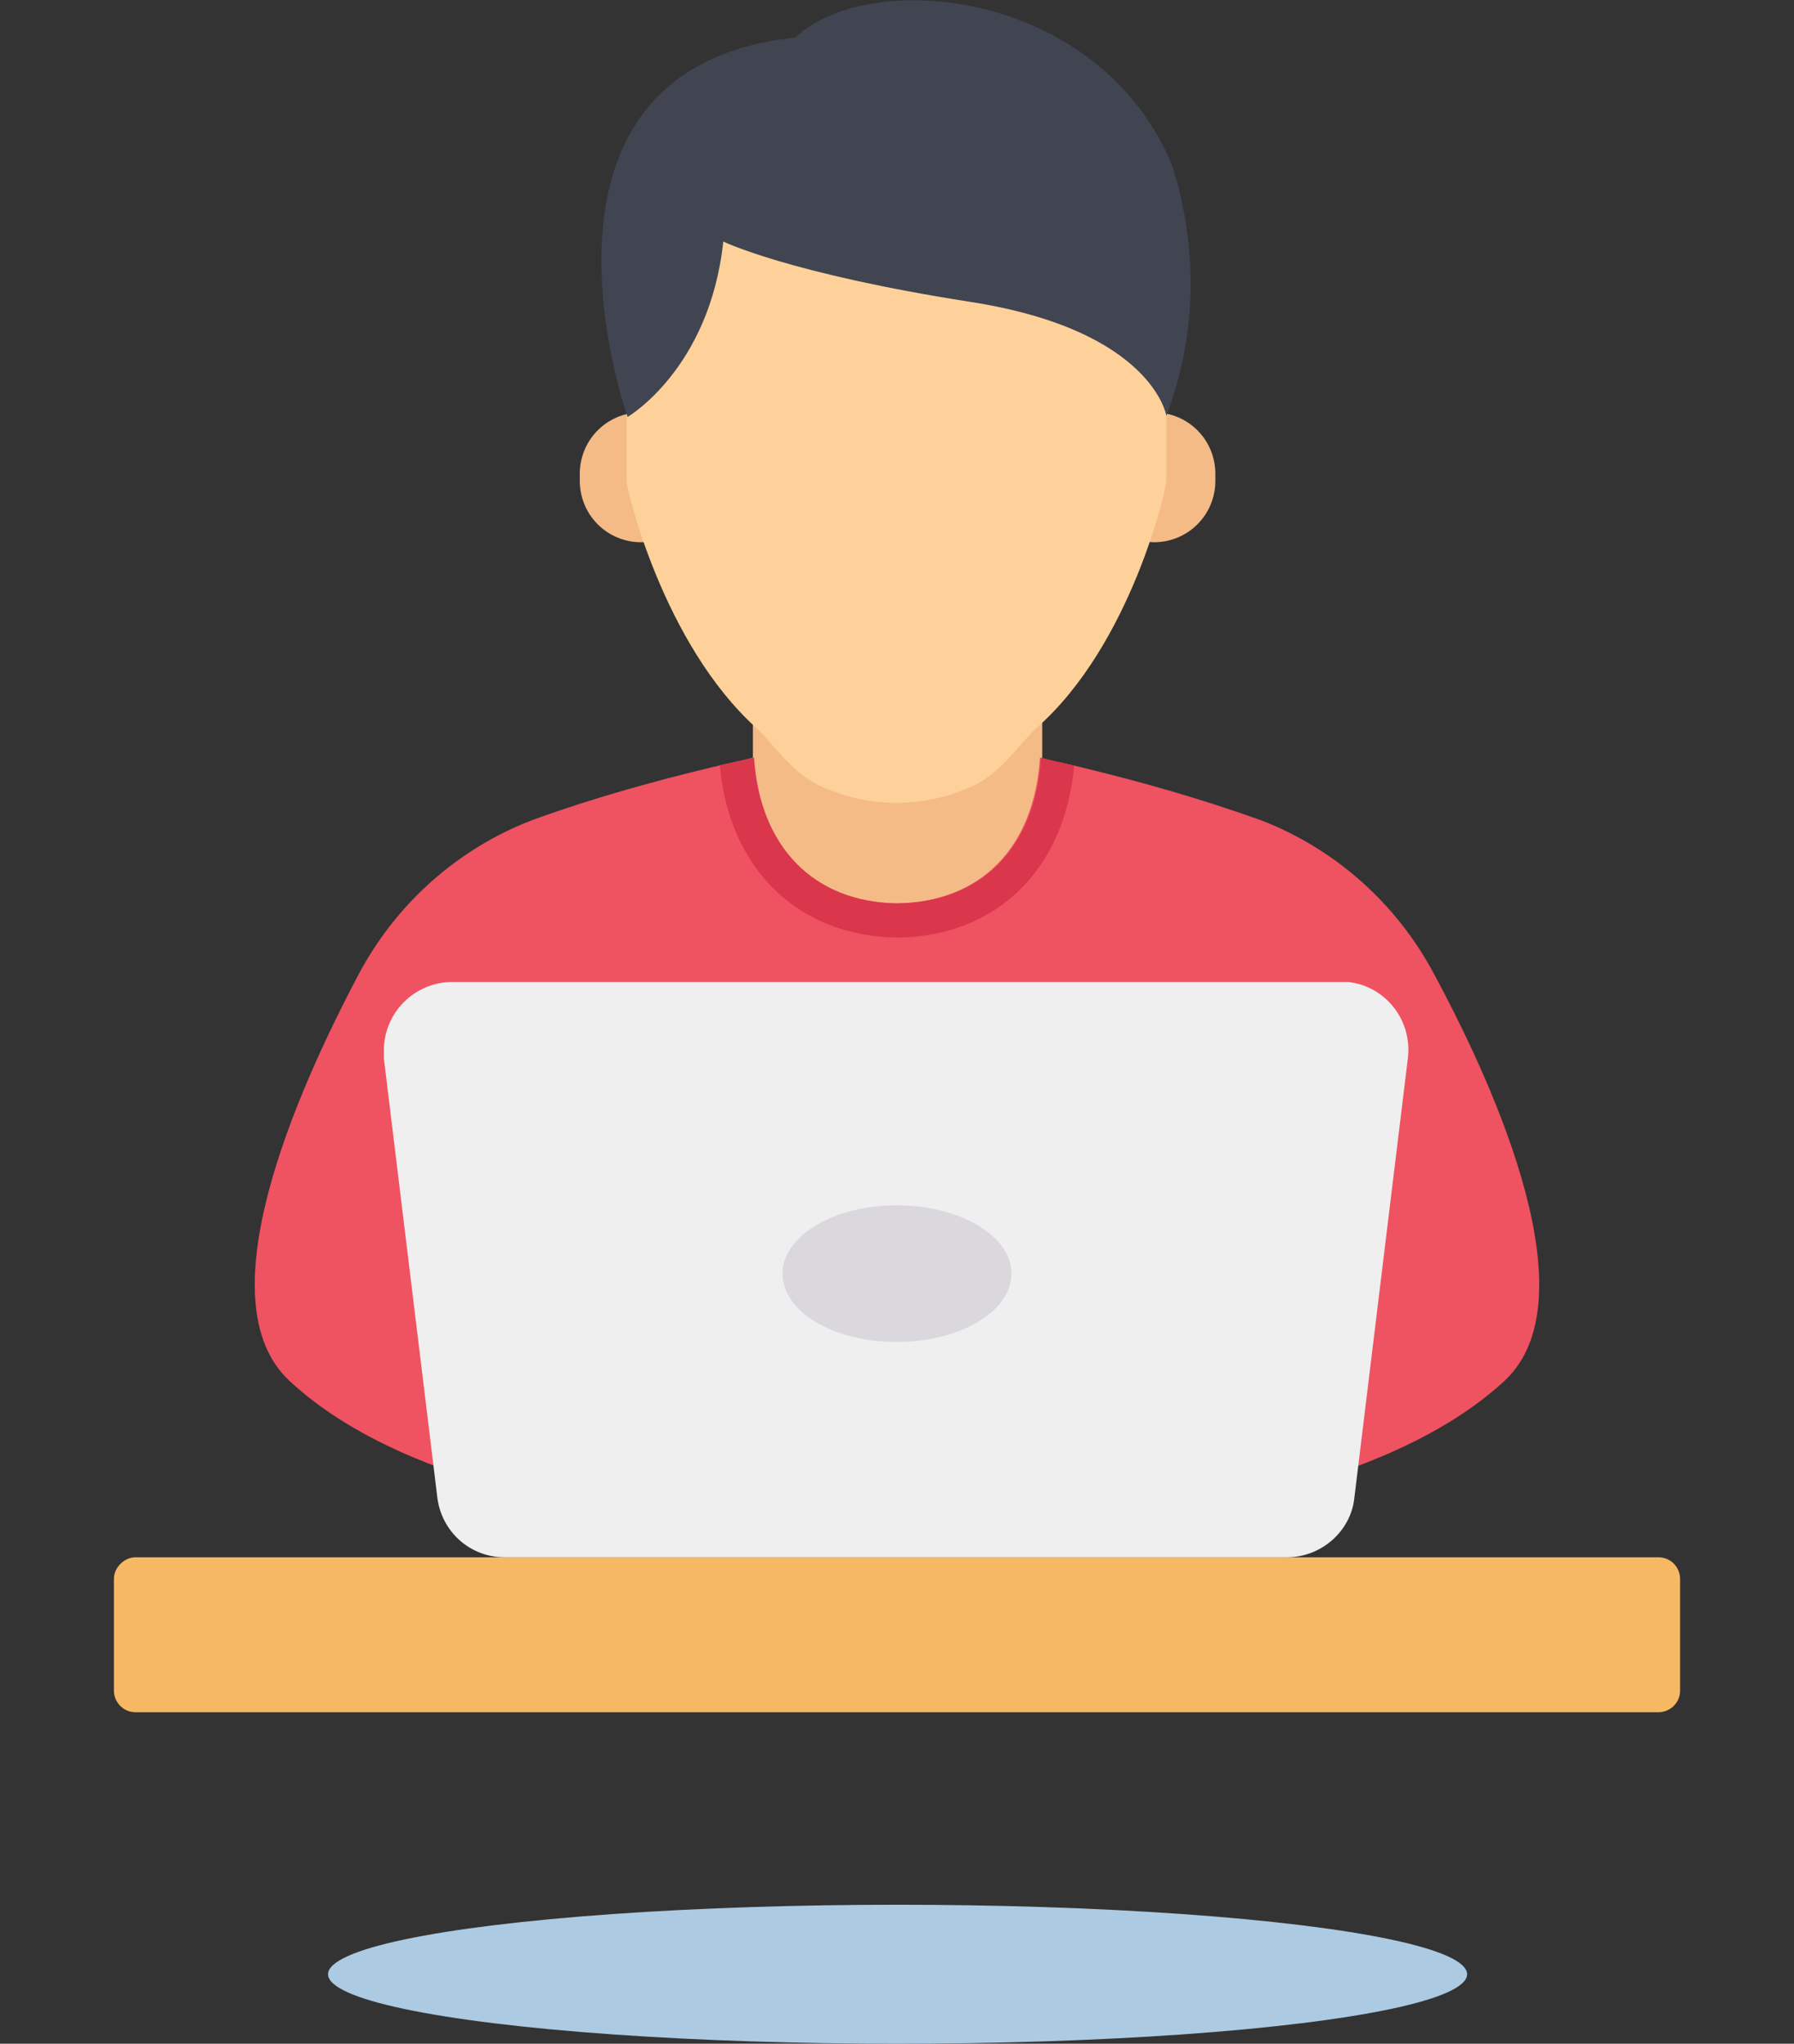
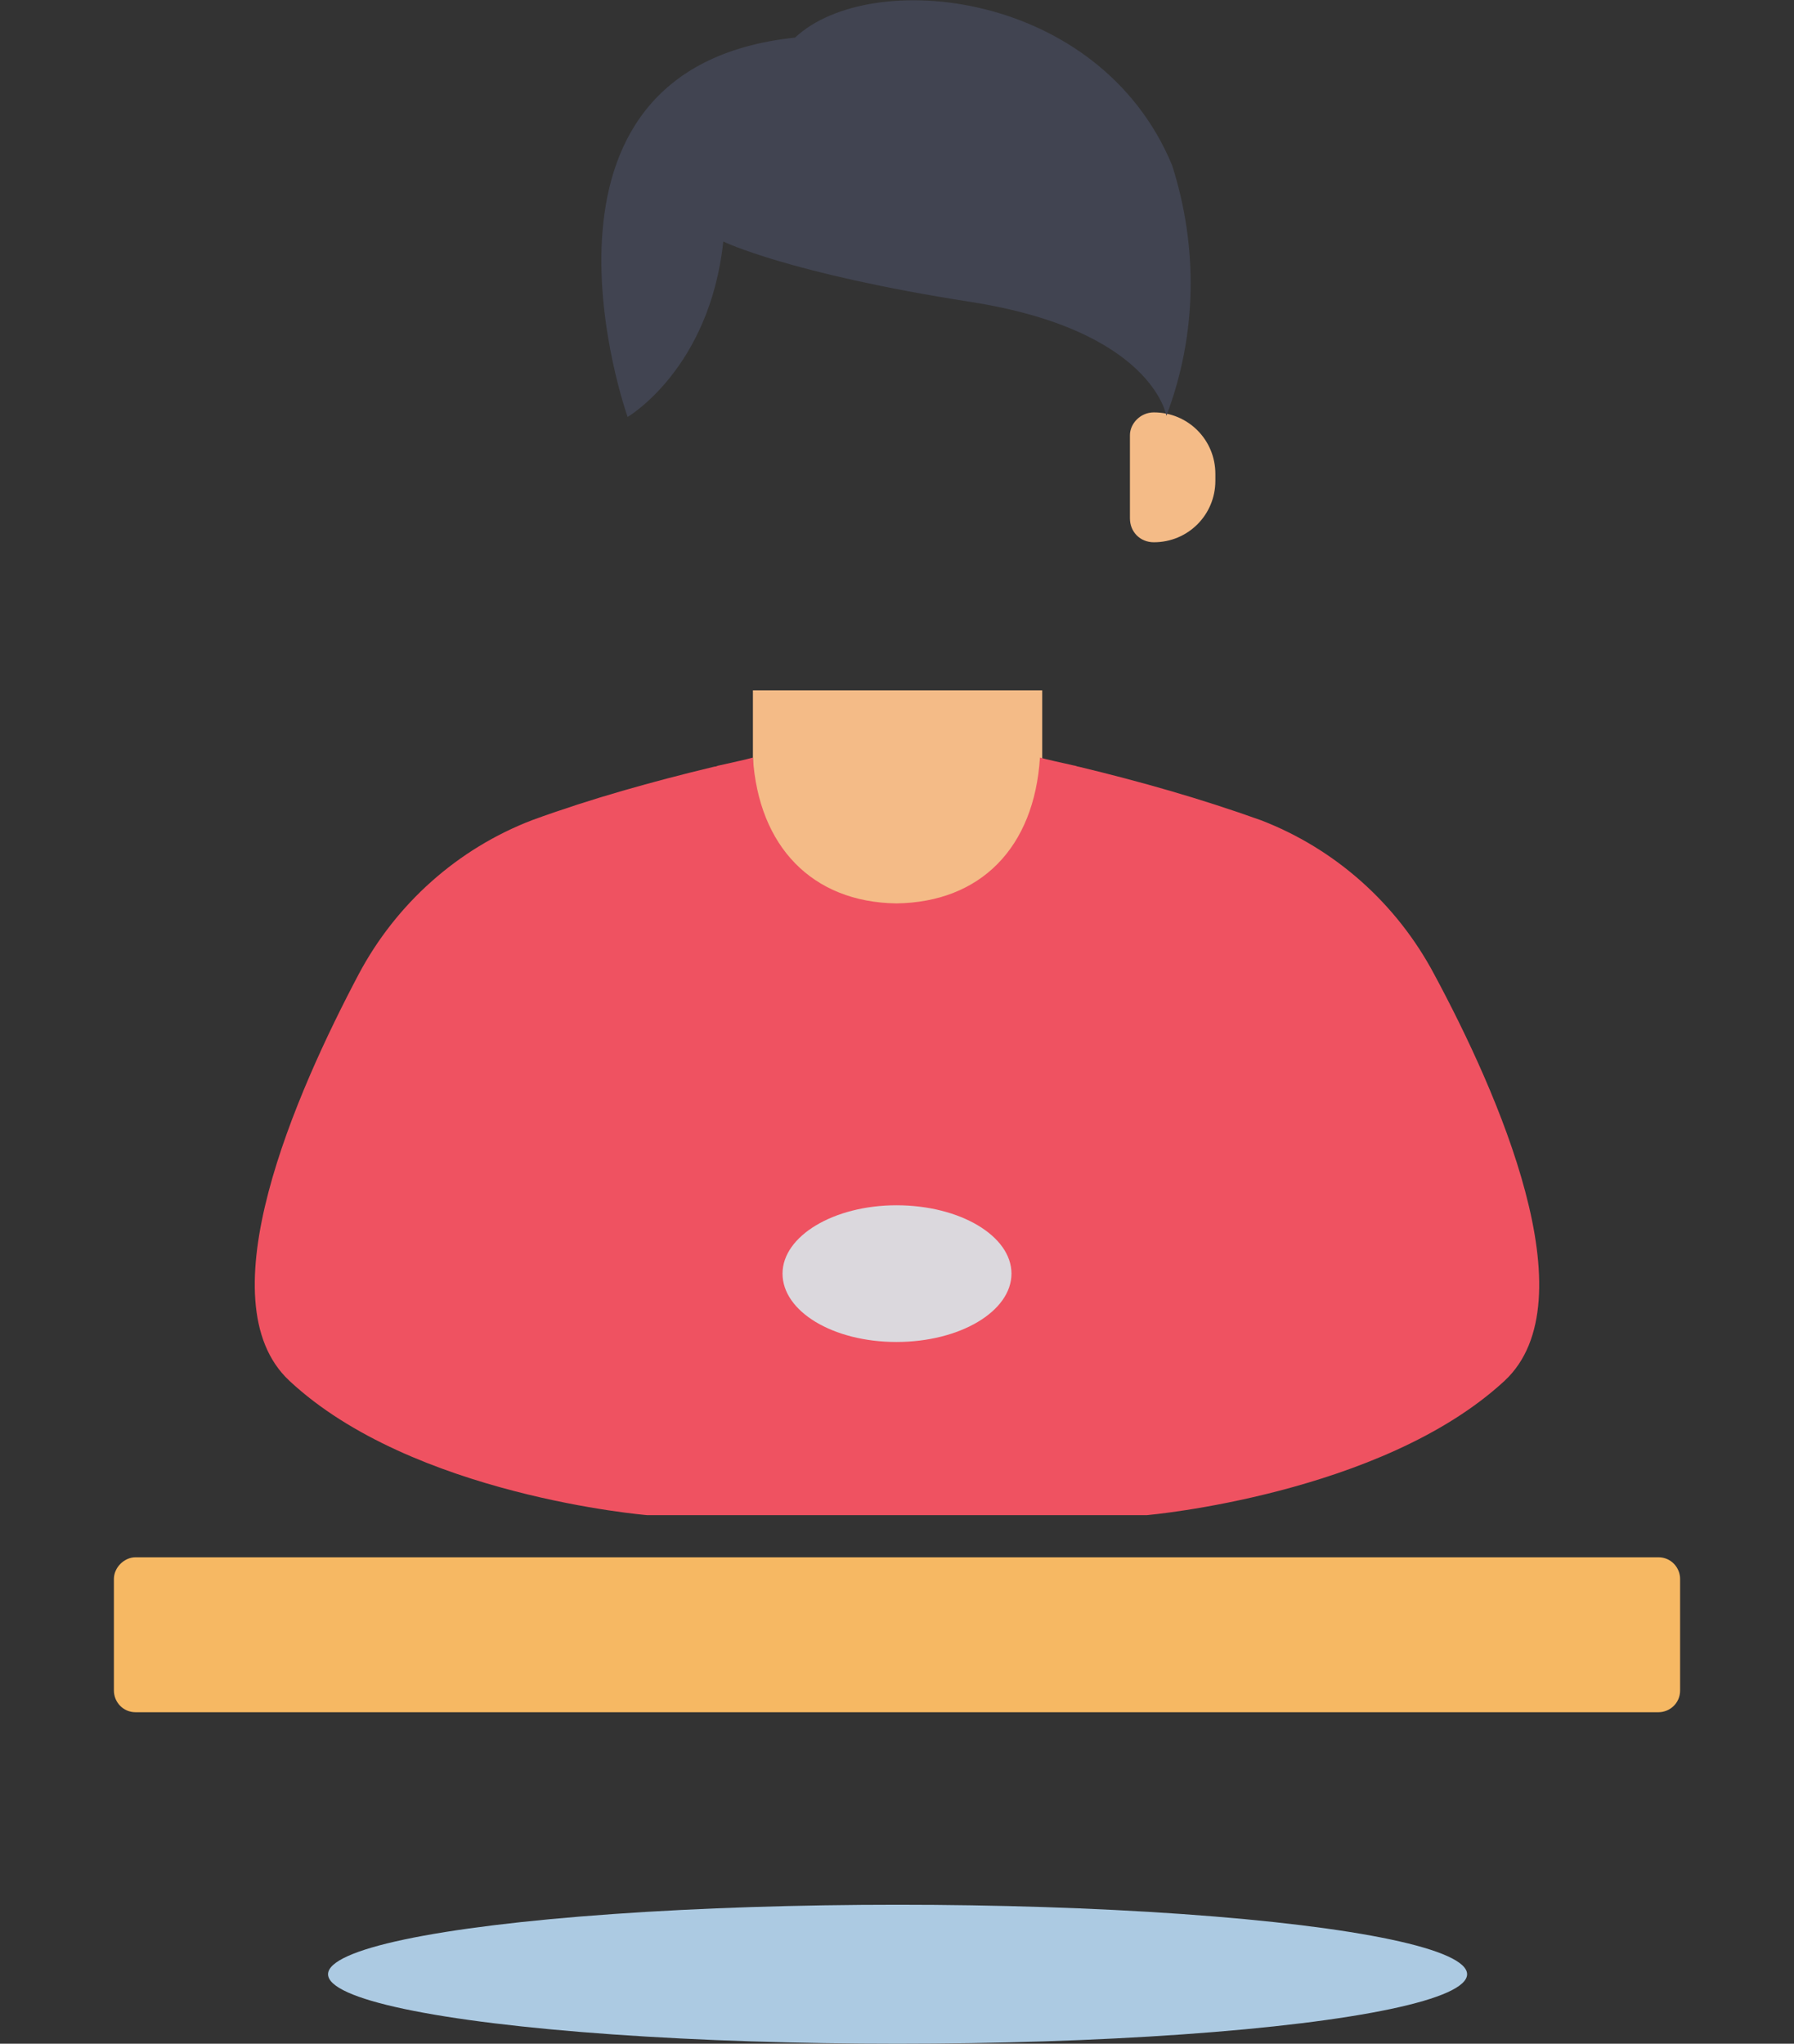
<svg xmlns="http://www.w3.org/2000/svg" version="1.1" id="Capa_1" x="0px" y="0px" width="157.5px" height="179.4px" viewBox="0 0 157.5 179.4" style="enable-background:new 0 0 157.5 179.4;" xml:space="preserve">
  <rect x="0" y="0" width="157.5" height="179.4" fill="#333333" stroke="none" />
  <style type="text/css">
	.st0{fill:#F4BB87;}
	.st1{fill:#FED19A;}
	.st2{fill:#414451;}
	.st3{fill:#EF5261;}
	.st4{fill:#DA364C;}
	.st5{fill:#EEEFEE;}
	.st6{fill:#F6B863;}
	.st7{fill:#DBD8DD;}
	.st8{fill:#ACCAE2;}
</style>
  <g>
    <g id="icon_40_">
      <g>
        <path class="st0" d="M66.1,60.6h25.4v18.9H66.1V60.6z" />
-         <path class="st0" d="M56.3,36.2c-3,0-5.4,2.4-5.4,5.4v0.6c0,3,2.4,5.4,5.4,5.4c1.2,0,2.1-0.9,2.1-2.1v-7.3     C58.4,37.2,57.4,36.2,56.3,36.2z" />
        <path class="st0" d="M101.3,36.2c3,0,5.4,2.4,5.4,5.4v0.6c0,3-2.4,5.4-5.4,5.4c-1.2,0-2.1-0.9-2.1-2.1v-7.3     C99.2,37.2,100.1,36.2,101.3,36.2z" />
      </g>
-       <path class="st1" d="M102.4,20.5v21.7c0,0.7-3.1,14.4-11.4,21.7c-1.7,1.6-2.9,3.7-5.4,5c-4.4,2.1-9.4,2.1-13.8,0    c-2.5-1.3-3.7-3.4-5.4-5C58.2,56.5,55,42.9,55,42.2V20.5C70.1,15.4,86,15.9,102.4,20.5L102.4,20.5z" />
      <path class="st2" d="M55.1,36.6c0,0,7.2-4.2,8.4-15.4c0,0,5.7,2.8,21.7,5.3s17.2,10,17.2,10c2.7-7.1,2.8-14.8,0.5-22    C96.5-0.9,76.4-2.9,69.8,3.3C44.2,6,55.1,36.6,55.1,36.6L55.1,36.6z" />
      <path class="st3" d="M132.1,121.2c-10.8,10-31.4,11.8-31.4,11.8H56.8c0,0-20.6-1.7-31.4-11.8c-7.5-7,0.6-25.3,6.1-35.7    c3.3-6.2,8.7-11,15.2-13.5c5.2-1.9,10.6-3.4,16-4.7c0.2,0,0.3-0.1,0.4-0.1c1.3-0.3,2.3-0.5,3-0.7c0.5,7.8,5.2,12.7,12.6,12.8    c7.4-0.1,12.1-4.9,12.6-12.8c0.7,0.2,1.7,0.4,3,0.7c0.1,0,0.3,0.1,0.4,0.1c5.4,1.3,10.7,2.8,16,4.7c6.5,2.5,11.9,7.3,15.2,13.5    C131.5,95.9,139.6,114.2,132.1,121.2L132.1,121.2z" />
-       <path class="st4" d="M94.3,67.2c-0.8,9.1-6.8,15-15.5,15.1c-8.7-0.1-14.8-6-15.6-15.1c1.3-0.3,2.3-0.5,3-0.7    c0.5,7.8,5.2,12.7,12.6,12.8c7.4-0.1,12.1-4.9,12.6-12.8C92,66.7,93,66.9,94.3,67.2z" />
-       <path class="st5" d="M117.8,86.2H39.7c-3.3,0-6,2.7-6,6c0,0.2,0,0.5,0,0.7l4.7,38.6c0.4,3,2.9,5.2,5.9,5.2H113    c3,0,5.6-2.3,5.9-5.2l4.7-38.6c0.4-3.3-1.9-6.3-5.2-6.7C118.3,86.2,118.1,86.2,117.8,86.2L117.8,86.2z" />
      <path class="st6" d="M11.9,136.7h133.7c1.1,0,1.9,0.9,1.9,1.9v9.8c0,1.1-0.9,1.9-1.9,1.9H11.9c-1.1,0-1.9-0.9-1.9-1.9v-9.8    C10,137.6,10.9,136.7,11.9,136.7z" />
      <path class="st7" d="M88.8,111.8c0,3.3-4.5,6-10.1,6s-10-2.7-10-6s4.5-6,10-6C84.3,105.8,88.8,108.5,88.8,111.8z" />
    </g>
  </g>
  <ellipse class="st8" cx="78.8" cy="173.3" rx="50" ry="6.1" />
</svg>